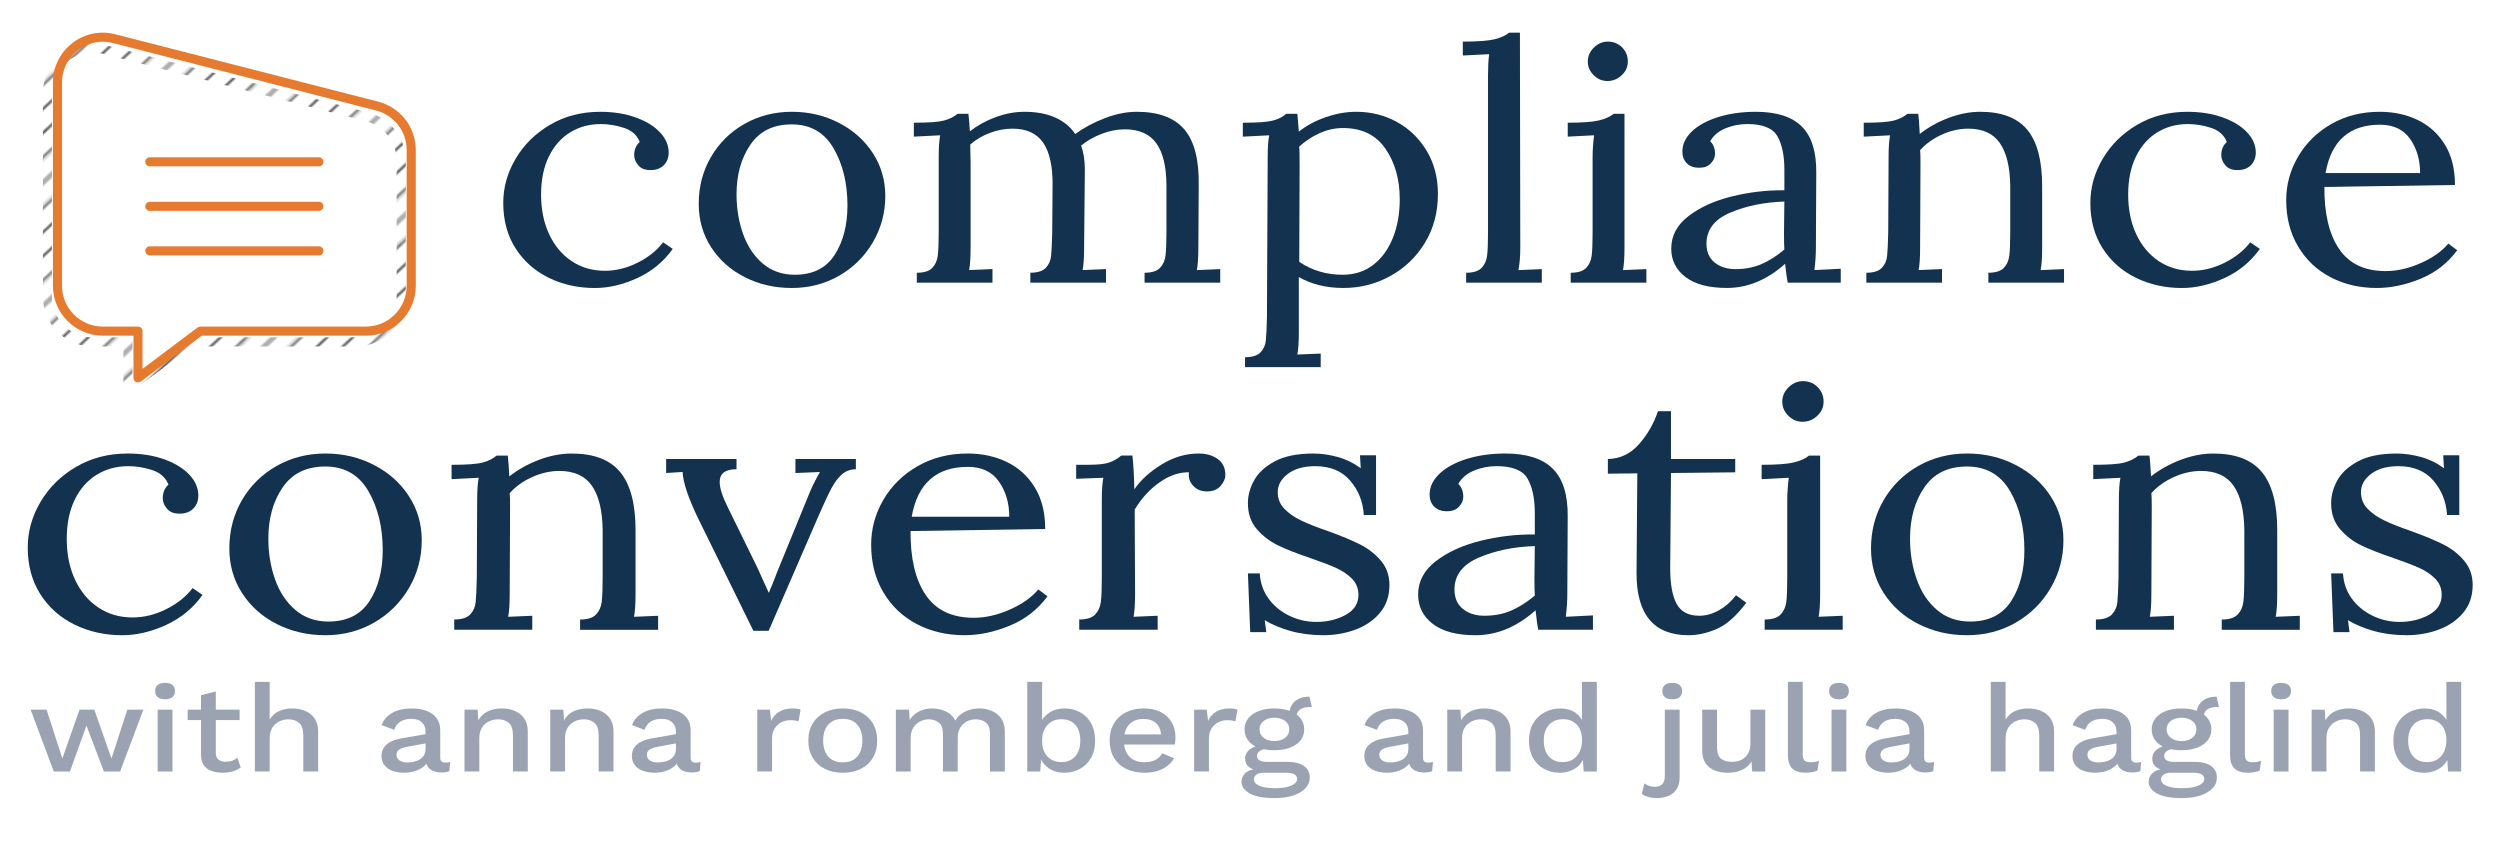
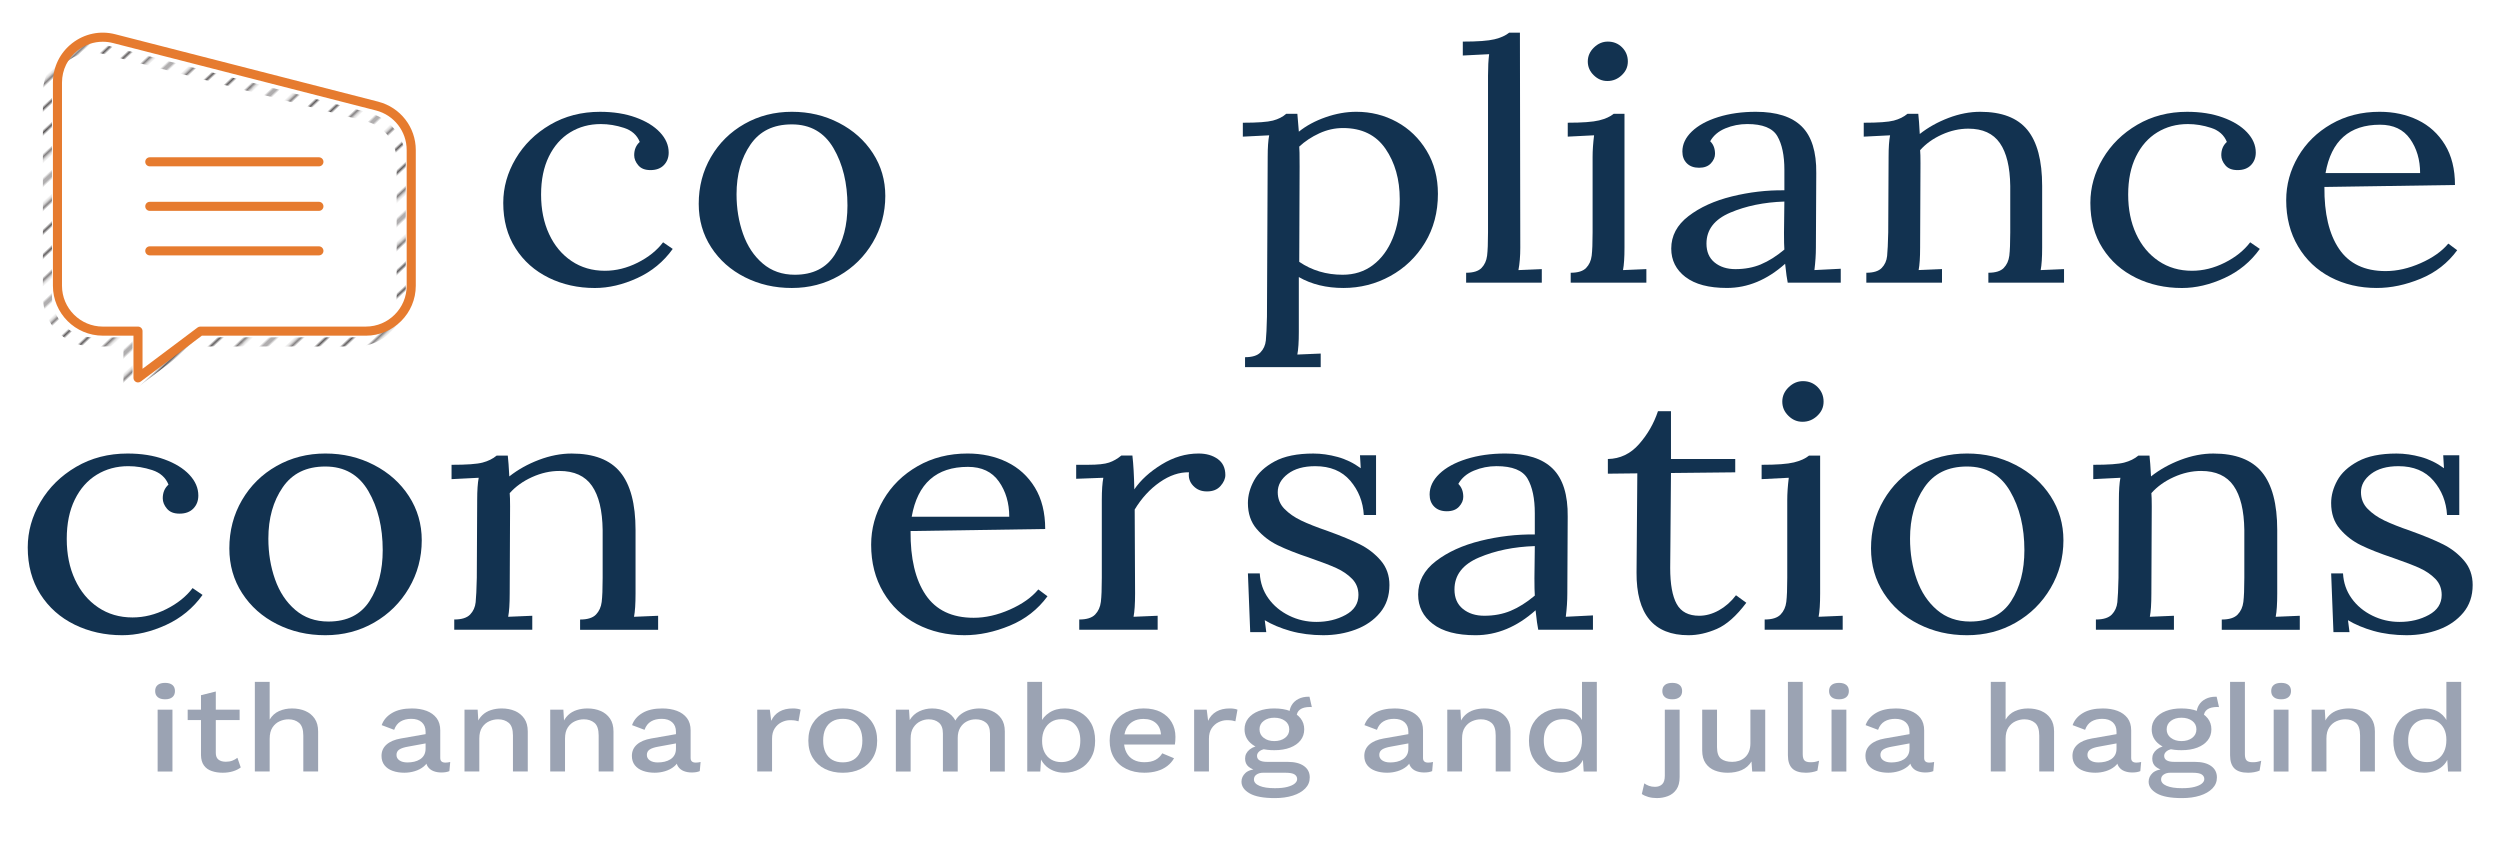
<svg xmlns="http://www.w3.org/2000/svg" id="Layer_1" viewBox="0 0 1766.26 600">
  <defs>
    <style>
      .cls-1 {
        fill: #e67b2f;
      }

      .cls-2 {
        stroke: #231f20;
        stroke-width: .72px;
      }

      .cls-2, .cls-3 {
        fill: none;
      }

      .cls-4 {
        fill: url(#_10_lpi_10_);
      }

      .cls-5 {
        fill: #123250;
      }

      .cls-6 {
        fill: #9ba3b3;
      }
    </style>
    <pattern id="_10_lpi_10_" data-name="10 lpi 10%" x="0" y="0" width="72" height="72" patternTransform="translate(11894.03 -6621.23) rotate(-43) scale(1.77)" patternUnits="userSpaceOnUse" viewBox="0 0 72 72">
      <g>
-         <rect class="cls-3" width="72" height="72" />
        <g>
          <line class="cls-2" x1="71.75" y1="68.4" x2="144.25" y2="68.4" />
          <line class="cls-2" x1="71.75" y1="54" x2="144.25" y2="54" />
          <line class="cls-2" x1="71.75" y1="39.6" x2="144.25" y2="39.6" />
          <line class="cls-2" x1="71.75" y1="25.2" x2="144.25" y2="25.2" />
          <line class="cls-2" x1="71.75" y1="10.8" x2="144.25" y2="10.8" />
          <line class="cls-2" x1="71.75" y1="61.2" x2="144.25" y2="61.2" />
          <line class="cls-2" x1="71.75" y1="46.8" x2="144.25" y2="46.8" />
          <line class="cls-2" x1="71.75" y1="32.4" x2="144.25" y2="32.4" />
          <line class="cls-2" x1="71.75" y1="18" x2="144.25" y2="18" />
          <line class="cls-2" x1="71.75" y1="3.6" x2="144.25" y2="3.6" />
        </g>
        <g>
          <line class="cls-2" x1="-.25" y1="68.4" x2="72.25" y2="68.4" />
          <line class="cls-2" x1="-.25" y1="54" x2="72.25" y2="54" />
          <line class="cls-2" x1="-.25" y1="39.6" x2="72.25" y2="39.6" />
          <line class="cls-2" x1="-.25" y1="25.2" x2="72.25" y2="25.2" />
          <line class="cls-2" x1="-.25" y1="10.8" x2="72.25" y2="10.8" />
          <line class="cls-2" x1="-.25" y1="61.2" x2="72.25" y2="61.2" />
          <line class="cls-2" x1="-.25" y1="46.8" x2="72.25" y2="46.8" />
          <line class="cls-2" x1="-.25" y1="32.4" x2="72.25" y2="32.4" />
          <line class="cls-2" x1="-.25" y1="18" x2="72.25" y2="18" />
          <line class="cls-2" x1="-.25" y1="3.6" x2="72.25" y2="3.6" />
        </g>
        <g>
          <line class="cls-2" x1="-72.25" y1="68.4" x2=".25" y2="68.4" />
          <line class="cls-2" x1="-72.25" y1="54" x2=".25" y2="54" />
          <line class="cls-2" x1="-72.25" y1="39.6" x2=".25" y2="39.6" />
          <line class="cls-2" x1="-72.25" y1="25.2" x2=".25" y2="25.2" />
          <line class="cls-2" x1="-72.25" y1="10.8" x2=".25" y2="10.8" />
          <line class="cls-2" x1="-72.25" y1="61.2" x2=".25" y2="61.2" />
-           <line class="cls-2" x1="-72.25" y1="46.8" x2=".25" y2="46.8" />
          <line class="cls-2" x1="-72.25" y1="32.4" x2=".25" y2="32.4" />
          <line class="cls-2" x1="-72.25" y1="18" x2=".25" y2="18" />
          <line class="cls-2" x1="-72.25" y1="3.6" x2=".25" y2="3.6" />
        </g>
      </g>
    </pattern>
  </defs>
  <path class="cls-4" d="M260.16,79.46L74.31,31.81c-10.63-2.73-21.69-.43-30.37,6.3-8.67,6.73-13.64,16.89-13.64,27.85v143.56c0,19.44,15.81,35.25,35.25,35.25h21.65v29.84c0,1.21.69,2.33,1.78,2.87.45.23.95.34,1.43.34.68,0,1.35-.21,1.93-.64l43.17-32.39h115.9c19.44-.01,35.25-15.82,35.25-35.26v-95.91c0-16.1-10.89-30.14-26.49-34.14h0ZM280.24,209.51c0,15.9-12.94,28.84-28.84,28.84h-116.96c-.69,0-1.36.23-1.93.64l-38.9,29.19v-26.62c0-1.78-1.44-3.2-3.2-3.2h-24.86c-15.9,0-28.84-12.94-28.84-28.84V65.95c0-8.97,4.07-17.27,11.16-22.78,5.13-3.98,11.3-6.07,17.61-6.07,2.4,0,4.83.3,7.23.91l185.85,47.65c12.75,3.28,21.67,14.77,21.67,27.94v95.91Z" />
  <g>
    <path class="cls-1" d="M267.25,71.84L81.4,24.19c-10.63-2.73-21.69-.43-30.37,6.3-8.67,6.73-13.64,16.89-13.64,27.85v143.56c0,19.44,15.81,35.25,35.25,35.25h21.65v29.84c0,1.21.69,2.33,1.78,2.87.45.23.95.34,1.43.34.68,0,1.35-.21,1.93-.64l43.17-32.39h115.9c19.44-.01,35.25-15.82,35.25-35.26v-95.91c0-16.1-10.89-30.14-26.49-34.14h0ZM287.33,201.89c0,15.9-12.94,28.84-28.84,28.84h-116.96c-.69,0-1.36.23-1.93.64l-38.9,29.19v-26.62c0-1.78-1.44-3.2-3.2-3.2h-24.86c-15.9,0-28.84-12.94-28.84-28.84V58.34c0-8.97,4.07-17.27,11.16-22.78,5.13-3.98,11.3-6.07,17.61-6.07,2.4,0,4.83.3,7.23.91l185.85,47.65c12.75,3.28,21.67,14.77,21.67,27.94v95.91Z" />
    <path class="cls-1" d="M225.31,111.12h-119.49c-1.76,0-3.2,1.43-3.2,3.2s1.44,3.2,3.2,3.2h119.5c1.76,0,3.2-1.43,3.2-3.2-.01-1.78-1.44-3.2-3.22-3.2h0Z" />
    <path class="cls-1" d="M225.31,142.58h-119.49c-1.76,0-3.2,1.43-3.2,3.2s1.44,3.2,3.2,3.2h119.5c1.76,0,3.2-1.43,3.2-3.2-.01-1.78-1.44-3.2-3.22-3.2h0Z" />
    <path class="cls-1" d="M225.31,174.03h-119.49c-1.76,0-3.2,1.43-3.2,3.2s1.44,3.2,3.2,3.2h119.5c1.76,0,3.2-1.43,3.2-3.2-.01-1.76-1.44-3.2-3.22-3.2h0Z" />
  </g>
  <g>
    <path class="cls-5" d="M387.65,196.21c-9.87-4.83-17.69-11.77-23.45-20.82-5.77-9.05-8.65-19.73-8.65-32.05,0-10.92,2.92-21.33,8.78-31.24,5.85-9.9,13.97-17.9,24.37-23.98,10.39-6.08,22.14-9.13,35.25-9.13,9.43,0,17.82,1.33,25.16,3.98,7.34,2.65,13.06,6.16,17.16,10.53,4.1,4.37,6.16,9.12,6.16,14.27,0,3.59-1.14,6.55-3.41,8.89-2.27,2.34-5.42,3.51-9.43,3.51s-6.73-1.13-8.65-3.39c-1.92-2.26-2.88-4.64-2.88-7.14,0-3.9,1.31-7.02,3.93-9.36-1.92-4.83-5.63-8.15-11.14-9.94-5.5-1.79-10.97-2.69-16.38-2.69-8.04,0-15.24,1.95-21.62,5.85-6.38,3.9-11.4,9.59-15.07,17.08s-5.5,16.46-5.5,26.91,1.88,19.73,5.63,27.84c3.75,8.11,9.04,14.47,15.85,19.07,6.81,4.6,14.67,6.9,23.58,6.9,7.86,0,15.59-1.91,23.19-5.73,7.6-3.82,13.58-8.62,17.95-14.39l6.81,4.68c-6.47,9.05-14.81,15.91-25.03,20.59-10.22,4.68-20.22,7.02-30,7.02-11.88,0-22.76-2.42-32.63-7.25Z" />
    <path class="cls-5" d="M526.28,195.86c-10.05-5.07-18-12.13-23.85-21.18-5.86-9.04-8.78-19.26-8.78-30.65,0-12.17,2.88-23.2,8.65-33.11,5.77-9.9,13.67-17.7,23.72-23.4,10.04-5.69,21.18-8.54,33.41-8.54s23.15,2.61,33.28,7.84c10.13,5.23,18.12,12.36,23.98,21.41,5.85,9.05,8.78,19.11,8.78,30.18,0,11.86-2.93,22.78-8.78,32.76-5.86,9.98-13.8,17.86-23.85,23.63-10.05,5.77-21.19,8.66-33.41,8.66s-23.11-2.54-33.15-7.6ZM589.69,180.07c6.03-9.36,9.04-20.98,9.04-34.86,0-15.75-3.28-29.25-9.83-40.48-6.55-11.23-16.38-16.85-29.48-16.85s-22.67,4.76-29.22,14.27c-6.55,9.52-9.83,21.21-9.83,35.1,0,9.98,1.53,19.3,4.59,27.96,3.05,8.66,7.68,15.64,13.89,20.94,6.2,5.31,13.76,7.96,22.67,7.96,12.75,0,22.14-4.68,28.17-14.04Z" />
-     <path class="cls-5" d="M647.74,192.7c5.06,0,8.69-1.13,10.87-3.39,2.18-2.26,3.49-5.15,3.93-8.66.43-3.51.66-9.01.66-16.5v-53.35c0-6.55.35-11.62,1.05-15.21l-18.61.94v-9.83c10.31,0,17.38-.51,21.23-1.52,3.84-1.01,7.08-2.61,9.7-4.8h7.6c.35,2.34.7,6.48,1.05,12.4,5.41-4.21,11.53-7.56,18.34-10.06,6.81-2.49,13.54-3.74,20.18-3.74,8.56,0,15.85,1.37,21.88,4.1,6.03,2.73,10.7,6.59,14.02,11.58,6.29-4.52,13.32-8.27,21.09-11.23,7.77-2.96,15.24-4.45,22.41-4.45,15.37,0,26.6,4.18,33.67,12.52,7.08,8.35,10.44,21.64,10.09,39.89l-.26,43.52c0,7.02-.35,12.32-1.05,15.91l16.51-.7v9.59h-53.46v-7.02c5.06,0,8.69-1.13,10.87-3.39,2.18-2.26,3.49-5.15,3.93-8.66.43-3.51.66-9.01.66-16.5v-32.76c0-13.41-2.36-23.43-7.08-30.07-4.72-6.63-12.14-9.94-22.27-9.94-5.42,0-10.88,1.05-16.38,3.16-5.5,2.1-10.35,4.88-14.54,8.31,1.74,4.84,2.62,10.53,2.62,17.08l-.52,54.98c0,7.02-.35,12.32-1.05,15.91l16.51-.7v9.59h-53.46v-7.02c5.06,0,8.69-1.13,10.87-3.39,2.18-2.26,3.45-5.07,3.8-8.42.35-3.35.61-8.93.79-16.73l.26-32.76c.17-13.57-2.01-23.71-6.55-30.42-4.54-6.7-11.79-10.06-21.75-10.06-5.42,0-10.79,1.02-16.12,3.04-5.33,2.03-9.92,4.76-13.76,8.19l.26,12.63v60.13c0,7.02-.35,12.32-1.05,15.91l16.51-.7v9.59h-53.46v-7.02Z" />
    <path class="cls-5" d="M879.65,252.36c5.06,0,8.69-1.13,10.87-3.39,2.18-2.26,3.45-5.07,3.8-8.42.35-3.36.61-8.93.79-16.73l.52-113.01c0-6.55.35-11.62,1.05-15.21l-18.61.94v-9.83c10.31,0,17.38-.51,21.23-1.52,3.84-1.01,6.99-2.61,9.43-4.8h7.86c.7,7.65,1.05,11.86,1.05,12.63,5.24-4.21,11.53-7.6,18.87-10.18,7.34-2.57,14.58-3.86,21.75-3.86,10.31,0,19.83,2.38,28.56,7.14,8.73,4.76,15.76,11.55,21.09,20.36,5.33,8.81,7.99,18.99,7.99,30.53,0,12.95-3.06,24.45-9.17,34.51-6.12,10.06-14.28,17.9-24.5,23.52s-21.27,8.42-33.15,8.42-22.54-2.57-31.45-7.72v38.84c0,7.02-.35,12.32-1.05,15.91l16.51-.7v9.59h-53.46v-7.02ZM969.93,187.32c6.03-4.52,10.7-10.84,14.02-18.95,3.32-8.11,4.98-17.31,4.98-27.61,0-14.04-3.37-25.93-10.09-35.68-6.73-9.75-16.73-14.62-30-14.62-5.77,0-11.36,1.25-16.77,3.74-5.42,2.5-10.13,5.62-14.15,9.36.17,1.09.26,5.85.26,14.27l-.26,67.15c8.91,6.08,19.13,9.13,30.66,9.13,8.21,0,15.33-2.26,21.36-6.79Z" />
    <path class="cls-5" d="M1035.83,192.7c5.06,0,8.69-1.13,10.88-3.39,2.18-2.26,3.49-5.15,3.93-8.66.43-3.51.65-9.01.65-16.5V53.49c0-5.93.26-11,.79-15.21l-18.6.94v-9.83c10.48,0,17.95-.55,22.4-1.64,4.46-1.09,7.9-2.65,10.35-4.68h7.6l.26,151.85c0,6.08-.44,11.39-1.31,15.91l16.51-.7v9.59h-53.46v-7.02Z" />
    <path class="cls-5" d="M1109.72,192.7c5.06,0,8.69-1.13,10.88-3.39,2.18-2.26,3.49-5.15,3.93-8.66.43-3.51.65-9.01.65-16.5v-53.35c0-4.52.35-9.59,1.05-15.21l-18.61.94v-9.83c10.31,0,17.69-.55,22.14-1.64,4.46-1.09,7.9-2.65,10.35-4.68h7.6v94.53c0,7.02-.35,12.32-1.05,15.91l16.51-.7v9.59h-53.46v-7.02ZM1125.97,53.14c-2.8-2.73-4.19-5.97-4.19-9.71s1.44-7.02,4.32-9.83c2.88-2.81,6.16-4.21,9.83-4.21,4.02,0,7.38,1.37,10.09,4.09,2.71,2.73,4.06,6.05,4.06,9.94s-1.44,6.98-4.32,9.71c-2.88,2.73-6.25,4.1-10.09,4.1s-6.9-1.36-9.7-4.1Z" />
    <path class="cls-5" d="M1190.83,195.74c-6.73-5.15-10.09-11.85-10.09-20.12,0-9.04,4.06-16.69,12.19-22.93,8.12-6.24,18.34-10.88,30.66-13.92s24.67-4.48,37.08-4.33v-14.51c0-10.14-1.66-18.05-4.98-23.75-3.32-5.69-10.4-8.54-21.23-8.54-5.42,0-10.57,1.02-15.46,3.04-4.89,2.03-8.48,5.07-10.74,9.12,2.27,2.19,3.41,5.15,3.41,8.89,0,2.34-.96,4.56-2.88,6.67-1.92,2.1-4.72,3.16-8.39,3.16s-6.55-1.05-8.65-3.16c-2.1-2.11-3.15-4.87-3.15-8.31,0-5.15,2.23-9.86,6.68-14.15,4.46-4.29,10.65-7.68,18.61-10.18,7.95-2.49,16.81-3.74,26.6-3.74,14.67,0,25.5,3.47,32.49,10.41,6.98,6.94,10.39,17.9,10.22,32.87l-.26,52.64c0,4.99-.35,10.3-1.05,15.91l18.61-.94v9.83h-37.47c-.52-2.34-1.14-6.79-1.83-13.34-12.75,11.39-26.47,17.08-41.14,17.08-12.75,0-22.49-2.57-29.22-7.72ZM1244.15,186.73c5.41-2.26,10.92-5.73,16.51-10.41-.18-2.34-.26-6.32-.26-11.93l.26-21.99c-14.33.47-27.08,3.08-38.26,7.84-11.18,4.76-16.77,12.05-16.77,21.88,0,5.77,1.92,10.22,5.77,13.34,3.84,3.12,8.73,4.68,14.67,4.68,6.64,0,12.67-1.13,18.08-3.39Z" />
    <path class="cls-5" d="M1318.57,192.7c5.06,0,8.69-1.13,10.88-3.39,2.18-2.26,3.45-5.07,3.8-8.42.35-3.35.61-8.93.79-16.73l.26-53.35c0-6.55.35-11.62,1.05-15.21l-18.61.94v-9.83c10.31,0,17.38-.51,21.23-1.52,3.84-1.01,7.07-2.61,9.7-4.8h7.6c.35,2.97.7,7.72,1.05,14.27,5.94-4.68,12.71-8.46,20.31-11.35,7.6-2.88,15.07-4.33,22.4-4.33,15.2,0,26.29,4.25,33.28,12.75,6.98,8.5,10.48,21.72,10.48,39.66v43.52c0,7.02-.35,12.32-1.05,15.91l16.51-.7v9.59h-53.46v-7.02c5.06,0,8.69-1.13,10.87-3.39,2.18-2.26,3.49-5.15,3.93-8.66.43-3.51.66-9.01.66-16.5v-32.76c-.18-13.41-2.62-23.51-7.34-30.3s-12.14-10.18-22.27-10.18c-6.29,0-12.54,1.4-18.74,4.21-6.2,2.81-11.31,6.47-15.33,11,.17,1.72.26,4.76.26,9.12l-.26,59.66c0,7.02-.35,12.32-1.05,15.91l16.51-.7v9.59h-53.46v-7.02Z" />
    <path class="cls-5" d="M1508.95,196.21c-9.87-4.83-17.69-11.77-23.45-20.82-5.77-9.05-8.65-19.73-8.65-32.05,0-10.92,2.92-21.33,8.78-31.24,5.85-9.9,13.98-17.9,24.37-23.98,10.39-6.08,22.14-9.13,35.24-9.13,9.43,0,17.82,1.33,25.16,3.98,7.34,2.65,13.06,6.16,17.16,10.53,4.1,4.37,6.16,9.12,6.16,14.27,0,3.59-1.14,6.55-3.41,8.89-2.27,2.34-5.42,3.51-9.43,3.51s-6.73-1.13-8.65-3.39c-1.92-2.26-2.88-4.64-2.88-7.14,0-3.9,1.31-7.02,3.93-9.36-1.92-4.83-5.63-8.15-11.14-9.94-5.5-1.79-10.97-2.69-16.38-2.69-8.04,0-15.24,1.95-21.62,5.85-6.38,3.9-11.4,9.59-15.07,17.08-3.67,7.49-5.5,16.46-5.5,26.91s1.87,19.73,5.63,27.84c3.75,8.11,9.04,14.47,15.85,19.07,6.81,4.6,14.68,6.9,23.58,6.9,7.86,0,15.59-1.91,23.19-5.73,7.6-3.82,13.58-8.62,17.95-14.39l6.81,4.68c-6.47,9.05-14.81,15.91-25.02,20.59-10.22,4.68-20.22,7.02-30,7.02-11.88,0-22.76-2.42-32.63-7.25Z" />
    <path class="cls-5" d="M1646.53,195.86c-9.7-5.07-17.34-12.32-22.93-21.76-5.59-9.44-8.39-20.31-8.39-32.64,0-10.92,2.79-21.18,8.39-30.77,5.59-9.59,13.4-17.28,23.45-23.05,10.04-5.77,21.44-8.66,34.2-8.66,9.96,0,18.95,1.95,26.99,5.85,8.03,3.9,14.41,9.71,19.13,17.43,4.72,7.72,7.08,17.2,7.08,28.43l-92.24,1.4c-.17,18.72,3.28,33.31,10.35,43.75,7.08,10.45,18.04,15.68,32.89,15.68,8.03,0,16.29-1.87,24.77-5.62,8.47-3.74,14.98-8.34,19.52-13.8l6.29,4.68c-6.64,9.05-15.24,15.76-25.81,20.12-10.57,4.37-20.92,6.55-31.05,6.55-12.05,0-22.93-2.54-32.63-7.6ZM1709.82,122.27c0-9.36-2.36-17.39-7.07-24.1-4.72-6.7-11.79-10.06-21.23-10.06-21.67,0-34.51,11.39-38.52,34.16h66.82Z" />
  </g>
  <g>
    <path class="cls-5" d="M52.71,441.3c-10.18-4.98-18.24-12.14-24.19-21.47-5.95-9.33-8.92-20.35-8.92-33.06,0-11.26,3.01-22,9.05-32.21,6.03-10.21,14.41-18.46,25.13-24.73,10.72-6.27,22.84-9.41,36.35-9.41,9.73,0,18.38,1.37,25.94,4.1,7.57,2.74,13.47,6.36,17.7,10.86,4.23,4.51,6.35,9.41,6.35,14.72,0,3.7-1.17,6.76-3.51,9.17-2.34,2.41-5.59,3.62-9.73,3.62s-6.94-1.17-8.92-3.5c-1.98-2.33-2.97-4.78-2.97-7.36,0-4.02,1.35-7.24,4.05-9.65-1.99-4.98-5.81-8.4-11.49-10.26-5.68-1.85-11.31-2.77-16.89-2.77-8.29,0-15.72,2.01-22.29,6.03-6.58,4.02-11.76,9.89-15.54,17.61-3.78,7.72-5.67,16.97-5.67,27.75s1.93,20.35,5.81,28.71c3.87,8.37,9.32,14.92,16.35,19.66,7.03,4.75,15.13,7.12,24.32,7.12,8.11,0,16.08-1.97,23.92-5.91,7.84-3.94,14.01-8.89,18.51-14.84l7.03,4.83c-6.67,9.33-15.27,16.41-25.81,21.23-10.54,4.83-20.85,7.24-30.94,7.24-12.25,0-23.47-2.5-33.65-7.48Z" />
    <path class="cls-5" d="M195.67,440.94c-10.36-5.23-18.56-12.51-24.59-21.84-6.04-9.33-9.05-19.86-9.05-31.61,0-12.55,2.97-23.93,8.92-34.14,5.95-10.21,14.09-18.26,24.46-24.13,10.36-5.87,21.84-8.81,34.46-8.81s23.87,2.7,34.32,8.08c10.45,5.39,18.69,12.75,24.73,22.08,6.03,9.33,9.05,19.71,9.05,31.13,0,12.23-3.02,23.49-9.05,33.78-6.04,10.29-14.23,18.42-24.59,24.37-10.36,5.95-21.85,8.93-34.46,8.93s-23.83-2.62-34.19-7.84ZM261.07,424.65c6.22-9.65,9.32-21.63,9.32-35.95,0-16.25-3.38-30.16-10.13-41.74-6.76-11.58-16.89-17.37-30.4-17.37s-23.38,4.91-30.13,14.72c-6.76,9.81-10.13,21.88-10.13,36.19,0,10.3,1.58,19.91,4.73,28.83,3.15,8.93,7.92,16.13,14.32,21.59,6.39,5.47,14.19,8.2,23.38,8.2,13.15,0,22.83-4.83,29.05-14.48Z" />
    <path class="cls-5" d="M320.92,437.68c5.22,0,8.96-1.17,11.21-3.5,2.25-2.33,3.56-5.22,3.92-8.69.36-3.46.63-9.21.81-17.25l.27-55.01c0-6.76.36-11.98,1.08-15.68l-19.19.97v-10.13c10.63,0,17.92-.52,21.89-1.57,3.96-1.04,7.3-2.69,10-4.95h7.84c.36,3.06.72,7.96,1.08,14.72,6.12-4.83,13.11-8.73,20.94-11.7,7.84-2.97,15.54-4.46,23.11-4.46,15.67,0,27.11,4.39,34.32,13.15,7.2,8.77,10.81,22.4,10.81,40.9v44.88c0,7.24-.36,12.71-1.08,16.41l17.03-.72v9.89h-55.13v-7.24c5.22,0,8.96-1.17,11.21-3.5,2.25-2.33,3.6-5.31,4.05-8.93.45-3.62.68-9.29.68-17.01v-33.78c-.18-13.83-2.7-24.25-7.57-31.25-4.86-7-12.52-10.5-22.97-10.5-6.49,0-12.93,1.45-19.32,4.34-6.4,2.9-11.67,6.68-15.81,11.34.18,1.77.27,4.91.27,9.41l-.27,61.53c0,7.24-.36,12.71-1.08,16.41l17.03-.72v9.89h-55.13v-7.24Z" />
-     <path class="cls-5" d="M493.6,366.99c-7.21-14.8-10.99-25.98-11.35-33.54l-11.62.72v-9.89h49.72v7.24c-7.93,0-11.89,2.98-11.89,8.93,0,4.34,1.89,10.3,5.68,17.86l20.81,42.47c2.34,4.99,5.04,10.94,8.11,17.86h.27c.54-1.61,1.26-3.38,2.16-5.31l4.05-10.37,21.62-52.84c1.8-4.66,4.5-10.21,8.11-16.65l-17.3.72v-9.89h42.7v7.24c-3.78,0-7.03,1.17-9.73,3.5-2.7,2.33-5.18,5.59-7.43,9.77-2.25,4.19-5.27,10.62-9.05,19.3l-35.4,81.55h-10.81l-38.64-78.66Z" />
    <path class="cls-5" d="M647.77,440.94c-10-5.23-17.88-12.71-23.65-22.44-5.77-9.73-8.65-20.95-8.65-33.66,0-11.26,2.88-21.84,8.65-31.73,5.76-9.89,13.82-17.82,24.19-23.77,10.36-5.95,22.11-8.93,35.27-8.93,10.27,0,19.55,2.01,27.83,6.03,8.28,4.02,14.86,10.01,19.73,17.98,4.86,7.96,7.3,17.73,7.3,29.31l-95.12,1.45c-.18,19.3,3.38,34.35,10.67,45.12,7.3,10.78,18.6,16.17,33.91,16.17,8.28,0,16.8-1.93,25.54-5.79,8.74-3.86,15.44-8.6,20.13-14.24l6.49,4.83c-6.85,9.33-15.72,16.25-26.62,20.75-10.9,4.5-21.58,6.76-32.02,6.76-12.43,0-23.65-2.62-33.65-7.84ZM713.04,365.06c0-9.65-2.43-17.93-7.3-24.85-4.86-6.91-12.16-10.37-21.89-10.37-22.34,0-35.58,11.74-39.73,35.23h68.91Z" />
    <path class="cls-5" d="M762.49,437.68c5.22,0,8.96-1.17,11.22-3.5,2.25-2.33,3.6-5.31,4.05-8.93.45-3.62.67-9.29.67-17.01v-55.01c0-6.76.36-11.98,1.08-15.68l-19.19.72v-9.89h8.38c6.84,0,11.8-.52,14.86-1.57,3.06-1.04,5.95-2.69,8.65-4.95h7.84c.72,6.27,1.17,14.24,1.35,23.89,4.5-6.59,10.94-12.46,19.32-17.61,8.38-5.15,17.07-7.72,26.08-7.72,5.41,0,9.91,1.29,13.51,3.86,3.6,2.57,5.4,6.36,5.4,11.34,0,2.57-1.13,5.15-3.38,7.72-2.25,2.58-5.45,3.86-9.59,3.86s-7.21-1.33-9.73-3.98c-2.53-2.65-3.51-5.83-2.97-9.53-6.85-.16-13.74,2.17-20.67,7-6.94,4.83-12.84,11.26-17.7,19.3l.27,59.36c0,7.24-.36,12.71-1.08,16.41l17.03-.72v9.89h-55.4v-7.24Z" />
    <path class="cls-5" d="M911.66,445.77c-7.03-2.01-13.06-4.54-18.11-7.6l1.08,8.45h-11.35l-1.62-41.5h8.38c.36,6.6,2.39,12.47,6.08,17.62,3.69,5.15,8.56,9.21,14.59,12.18,6.04,2.98,12.47,4.46,19.32,4.46,7.74,0,14.63-1.65,20.67-4.95,6.03-3.3,9.05-8,9.05-14.11,0-4.5-1.49-8.28-4.46-11.34-2.97-3.05-6.67-5.59-11.08-7.6-4.42-2.01-10.59-4.38-18.51-7.12-9.55-3.22-17.21-6.23-22.97-9.05-5.77-2.81-10.72-6.64-14.86-11.46-4.15-4.83-6.22-10.94-6.22-18.34,0-5.31,1.44-10.62,4.32-15.92,2.88-5.31,7.75-9.81,14.59-13.51,6.85-3.7,15.94-5.55,27.3-5.55,5.58,0,11.3.81,17.16,2.41,5.85,1.61,11.3,4.26,16.35,7.96l-.54-9.17h11.35v42.23h-8.65c-.54-9.33-3.74-17.41-9.59-24.25-5.86-6.84-14.1-10.25-24.73-10.25-8.11,0-14.55,1.81-19.32,5.43-4.78,3.62-7.16,7.92-7.16,12.91,0,4.67,1.58,8.61,4.73,11.82,3.15,3.22,7.07,5.95,11.75,8.2,4.68,2.25,10.99,4.75,18.92,7.48,9.37,3.38,16.93,6.52,22.7,9.41,5.76,2.9,10.67,6.72,14.73,11.46,4.05,4.75,6.08,10.5,6.08,17.25,0,7.72-2.21,14.24-6.62,19.54-4.42,5.31-10.18,9.29-17.3,11.94-7.12,2.65-14.73,3.98-22.83,3.98s-16.22-1.01-23.24-3.02Z" />
    <path class="cls-5" d="M1012.33,440.82c-6.94-5.31-10.41-12.22-10.41-20.75,0-9.33,4.19-17.21,12.57-23.65,8.38-6.43,18.92-11.22,31.62-14.36s25.44-4.62,38.24-4.46v-14.96c0-10.46-1.72-18.62-5.14-24.49-3.42-5.87-10.72-8.81-21.89-8.81-5.59,0-10.9,1.05-15.94,3.14-5.05,2.09-8.74,5.23-11.08,9.41,2.34,2.25,3.51,5.31,3.51,9.17,0,2.41-.99,4.7-2.97,6.88-1.99,2.17-4.86,3.26-8.65,3.26s-6.75-1.09-8.92-3.26c-2.16-2.17-3.24-5.02-3.24-8.57,0-5.31,2.3-10.17,6.89-14.6,4.59-4.42,10.99-7.92,19.19-10.5,8.2-2.57,17.34-3.86,27.43-3.86,15.13,0,26.3,3.58,33.51,10.74,7.2,7.16,10.72,18.46,10.54,33.9l-.27,54.29c0,5.15-.36,10.62-1.08,16.41l19.19-.97v10.13h-38.65c-.54-2.41-1.17-7-1.89-13.75-13.15,11.74-27.29,17.62-42.43,17.62-13.15,0-23.2-2.65-30.13-7.96ZM1067.32,431.53c5.58-2.33,11.26-5.91,17.03-10.74-.18-2.41-.27-6.51-.27-12.3l.27-22.68c-14.78.48-27.93,3.18-39.46,8.08-11.53,4.91-17.3,12.43-17.3,22.56,0,5.95,1.98,10.54,5.95,13.75,3.96,3.22,9.01,4.83,15.13,4.83,6.85,0,13.06-1.16,18.65-3.5Z" />
    <path class="cls-5" d="M1156.23,404.39l.54-69.97-20.81.24v-10.37c8.65-.16,15.99-3.66,22.02-10.5,6.04-6.84,10.49-14.6,13.38-23.28h9.19v33.78h45.4v9.41l-45.4.48c-.18,24.61-.32,41.66-.41,51.15-.09,9.49-.14,14.8-.14,15.92,0,11.42,1.53,19.91,4.59,25.46,3.06,5.55,8.38,8.32,15.94,8.32,4.68,0,9.32-1.29,13.92-3.86,4.59-2.57,8.6-6.11,12.03-10.62l7.3,5.31c-7.03,9.33-13.96,15.48-20.81,18.46-6.85,2.97-13.51,4.46-20,4.46-24.68,0-36.93-14.8-36.75-44.4Z" />
    <path class="cls-5" d="M1246.76,437.68c5.22,0,8.96-1.17,11.22-3.5,2.25-2.33,3.6-5.31,4.05-8.93.45-3.62.67-9.29.67-17.01v-55.01c0-4.66.36-9.89,1.08-15.68l-19.19.97v-10.13c10.63,0,18.24-.56,22.83-1.69,4.59-1.12,8.15-2.73,10.67-4.83h7.84v97.48c0,7.24-.36,12.71-1.08,16.41l17.02-.72v9.89h-55.13v-7.24ZM1263.51,293.76c-2.88-2.81-4.32-6.15-4.32-10.01s1.49-7.24,4.46-10.13,6.35-4.34,10.13-4.34c4.14,0,7.61,1.41,10.4,4.22,2.79,2.82,4.19,6.24,4.19,10.26s-1.49,7.2-4.46,10.01c-2.97,2.82-6.44,4.22-10.4,4.22s-7.12-1.41-10-4.22Z" />
    <path class="cls-5" d="M1355.52,440.94c-10.36-5.23-18.56-12.51-24.59-21.84-6.04-9.33-9.05-19.86-9.05-31.61,0-12.55,2.97-23.93,8.92-34.14,5.94-10.21,14.09-18.26,24.46-24.13,10.36-5.87,21.84-8.81,34.46-8.81s23.87,2.7,34.32,8.08c10.45,5.39,18.69,12.75,24.73,22.08,6.03,9.33,9.05,19.71,9.05,31.13,0,12.23-3.02,23.49-9.05,33.78-6.04,10.29-14.23,18.42-24.59,24.37-10.36,5.95-21.85,8.93-34.46,8.93s-23.83-2.62-34.18-7.84ZM1420.92,424.65c6.22-9.65,9.32-21.63,9.32-35.95,0-16.25-3.38-30.16-10.13-41.74-6.76-11.58-16.89-17.37-30.4-17.37s-23.38,4.91-30.13,14.72c-6.76,9.81-10.13,21.88-10.13,36.19,0,10.3,1.57,19.91,4.73,28.83,3.15,8.93,7.93,16.13,14.32,21.59,6.39,5.47,14.19,8.2,23.38,8.2,13.15,0,22.84-4.83,29.05-14.48Z" />
    <path class="cls-5" d="M1480.78,437.68c5.22,0,8.96-1.17,11.22-3.5,2.25-2.33,3.55-5.22,3.92-8.69.36-3.46.63-9.21.81-17.25l.27-55.01c0-6.76.36-11.98,1.08-15.68l-19.19.97v-10.13c10.63,0,17.93-.52,21.89-1.57,3.96-1.04,7.3-2.69,10-4.95h7.84c.36,3.06.72,7.96,1.08,14.72,6.12-4.83,13.11-8.73,20.94-11.7,7.84-2.97,15.54-4.46,23.1-4.46,15.67,0,27.11,4.39,34.32,13.15,7.2,8.77,10.81,22.4,10.81,40.9v44.88c0,7.24-.36,12.71-1.08,16.41l17.02-.72v9.89h-55.13v-7.24c5.22,0,8.96-1.17,11.21-3.5,2.25-2.33,3.6-5.31,4.05-8.93.45-3.62.68-9.29.68-17.01v-33.78c-.18-13.83-2.7-24.25-7.57-31.25-4.86-7-12.52-10.5-22.97-10.5-6.49,0-12.93,1.45-19.32,4.34-6.4,2.9-11.67,6.68-15.81,11.34.18,1.77.27,4.91.27,9.41l-.27,61.53c0,7.24-.36,12.71-1.08,16.41l17.02-.72v9.89h-55.13v-7.24Z" />
    <path class="cls-5" d="M1676.97,445.77c-7.03-2.01-13.06-4.54-18.11-7.6l1.08,8.45h-11.35l-1.62-41.5h8.38c.36,6.6,2.39,12.47,6.08,17.62,3.69,5.15,8.56,9.21,14.59,12.18,6.04,2.98,12.47,4.46,19.32,4.46,7.74,0,14.63-1.65,20.67-4.95,6.03-3.3,9.05-8,9.05-14.11,0-4.5-1.49-8.28-4.46-11.34-2.97-3.05-6.67-5.59-11.08-7.6-4.42-2.01-10.59-4.38-18.51-7.12-9.55-3.22-17.21-6.23-22.97-9.05-5.77-2.81-10.72-6.64-14.86-11.46-4.15-4.83-6.22-10.94-6.22-18.34,0-5.31,1.44-10.62,4.32-15.92,2.88-5.31,7.75-9.81,14.59-13.51,6.85-3.7,15.94-5.55,27.3-5.55,5.58,0,11.3.81,17.16,2.41,5.85,1.61,11.3,4.26,16.35,7.96l-.54-9.17h11.35v42.23h-8.65c-.54-9.33-3.74-17.41-9.59-24.25-5.86-6.84-14.1-10.25-24.73-10.25-8.11,0-14.55,1.81-19.32,5.43-4.78,3.62-7.16,7.92-7.16,12.91,0,4.67,1.58,8.61,4.73,11.82,3.15,3.22,7.07,5.95,11.75,8.2,4.68,2.25,10.99,4.75,18.92,7.48,9.37,3.38,16.93,6.52,22.7,9.41,5.76,2.9,10.67,6.72,14.73,11.46,4.05,4.75,6.08,10.5,6.08,17.25,0,7.72-2.21,14.24-6.62,19.54-4.42,5.31-10.18,9.29-17.3,11.94-7.12,2.65-14.73,3.98-22.83,3.98s-16.22-1.01-23.24-3.02Z" />
  </g>
  <g>
-     <path class="cls-6" d="M89.95,501.39h11.35l-16.44,43.68h-11.45l-12.33-32.41-11.64,32.41h-11.45l-16.34-43.68h11.25l11.15,34.5,12.13-34.5h10.47l12.13,34.5,11.15-34.5Z" />
    <path class="cls-6" d="M116.66,494.06c-2.28,0-4.03-.51-5.23-1.53-1.21-1.02-1.81-2.46-1.81-4.32s.6-3.29,1.81-4.28c1.21-.99,2.95-1.48,5.23-1.48s3.93.5,5.14,1.48c1.21.99,1.81,2.42,1.81,4.28s-.6,3.31-1.81,4.32c-1.21,1.02-2.92,1.53-5.14,1.53ZM121.84,501.39v43.68h-10.47v-43.68h10.47Z" />
    <path class="cls-6" d="M169.29,501.39v7.34h-36.69v-7.34h36.69ZM152.46,488.55v43.42c0,2.15.64,3.73,1.91,4.72,1.27.99,2.98,1.48,5.14,1.48,1.76,0,3.29-.25,4.6-.74,1.3-.49,2.51-1.18,3.62-2.05l2.35,6.81c-1.5,1.17-3.34,2.08-5.53,2.75-2.19.67-4.61,1-7.29,1-2.81,0-5.38-.41-7.73-1.22-2.35-.81-4.17-2.14-5.48-3.97-1.31-1.83-1.99-4.24-2.05-7.21v-42.37l10.47-2.62Z" />
    <path class="cls-6" d="M180.05,545.07v-63.33h10.47v26.64c1.63-2.74,3.83-4.73,6.6-5.98,2.77-1.25,5.85-1.88,9.25-1.88s6.57.6,9.34,1.79c2.77,1.19,4.97,2.99,6.6,5.37,1.63,2.39,2.45,5.42,2.45,9.08v28.3h-10.47v-25.33c0-4.31-1-7.31-2.98-9-1.99-1.69-4.49-2.53-7.48-2.53-2.09,0-4.16.45-6.21,1.35-2.05.9-3.75,2.36-5.09,4.37-1.34,2.01-2.01,4.7-2.01,8.08v23.06h-10.47Z" />
    <path class="cls-6" d="M300.68,517.03c0-2.91-.9-5.17-2.69-6.77-1.79-1.6-4.26-2.4-7.39-2.4-2.94,0-5.45.61-7.53,1.83-2.09,1.22-3.62,3.2-4.6,5.94l-8.81-3.32c1.24-3.55,3.67-6.41,7.29-8.56,3.62-2.15,8.3-3.23,14.04-3.23,3.91,0,7.37.57,10.37,1.7,3,1.14,5.36,2.84,7.09,5.11,1.73,2.27,2.59,5.18,2.59,8.74v19.48c0,2.16,1.21,3.23,3.62,3.23,1.17,0,2.31-.15,3.42-.44l-.59,6.46c-1.5.64-3.39.96-5.67.96-2.09,0-3.96-.34-5.63-1-1.66-.67-2.97-1.69-3.91-3.06-.95-1.37-1.42-3.07-1.42-5.11v-.61l2.15-.09c-.59,2.27-1.79,4.15-3.62,5.63-1.83,1.49-3.95,2.59-6.36,3.32-2.41.73-4.86,1.09-7.34,1.09-3.07,0-5.82-.44-8.27-1.31-2.45-.87-4.37-2.2-5.77-3.97-1.4-1.78-2.1-3.97-2.1-6.6,0-3.26,1.19-5.94,3.57-8.04,2.38-2.1,5.76-3.52,10.13-4.28l18.98-3.32-.1,6.55-13.79,2.53c-2.74.47-4.79,1.13-6.16,2.01-1.37.87-2.05,2.16-2.05,3.84s.7,2.93,2.1,3.89c1.4.96,3.28,1.44,5.63,1.44,1.63,0,3.21-.17,4.75-.52,1.53-.35,2.92-.92,4.16-1.7,1.24-.79,2.2-1.8,2.89-3.06.68-1.25,1.03-2.75,1.03-4.5v-11.88Z" />
    <path class="cls-6" d="M328.17,545.07v-43.68h9.29l.69,11.36-1.37-1.22c.91-2.5,2.23-4.59,3.96-6.25,1.73-1.66,3.78-2.87,6.16-3.62,2.38-.76,4.91-1.14,7.58-1.14,3.46,0,6.57.6,9.34,1.79,2.77,1.19,4.97,2.99,6.6,5.37,1.63,2.39,2.45,5.42,2.45,9.08v28.3h-10.47v-25.42c0-4.31-1-7.29-2.98-8.95-1.99-1.66-4.49-2.49-7.48-2.49-2.15,0-4.24.45-6.26,1.35-2.02.9-3.7,2.34-5.04,4.32-1.34,1.98-2.01,4.63-2.01,7.95v23.24h-10.47Z" />
    <path class="cls-6" d="M388.73,545.07v-43.68h9.29l.69,11.36-1.37-1.22c.91-2.5,2.23-4.59,3.96-6.25,1.73-1.66,3.78-2.87,6.16-3.62,2.38-.76,4.91-1.14,7.58-1.14,3.46,0,6.57.6,9.34,1.79,2.77,1.19,4.97,2.99,6.6,5.37,1.63,2.39,2.45,5.42,2.45,9.08v28.3h-10.47v-25.42c0-4.31-1-7.29-2.98-8.95-1.99-1.66-4.49-2.49-7.48-2.49-2.15,0-4.24.45-6.26,1.35-2.02.9-3.7,2.34-5.04,4.32-1.34,1.98-2.01,4.63-2.01,7.95v23.24h-10.47Z" />
    <path class="cls-6" d="M477.57,517.03c0-2.91-.9-5.17-2.69-6.77-1.79-1.6-4.26-2.4-7.39-2.4-2.94,0-5.45.61-7.53,1.83-2.09,1.22-3.62,3.2-4.6,5.94l-8.81-3.32c1.24-3.55,3.67-6.41,7.29-8.56,3.62-2.15,8.3-3.23,14.04-3.23,3.91,0,7.37.57,10.37,1.7,3,1.14,5.36,2.84,7.09,5.11,1.73,2.27,2.59,5.18,2.59,8.74v19.48c0,2.16,1.21,3.23,3.62,3.23,1.17,0,2.31-.15,3.42-.44l-.59,6.46c-1.5.64-3.39.96-5.67.96-2.09,0-3.96-.34-5.63-1-1.66-.67-2.97-1.69-3.91-3.06-.95-1.37-1.42-3.07-1.42-5.11v-.61l2.15-.09c-.59,2.27-1.79,4.15-3.62,5.63-1.83,1.49-3.95,2.59-6.36,3.32-2.41.73-4.86,1.09-7.34,1.09-3.07,0-5.82-.44-8.27-1.31-2.45-.87-4.37-2.2-5.77-3.97-1.4-1.78-2.1-3.97-2.1-6.6,0-3.26,1.19-5.94,3.57-8.04,2.38-2.1,5.76-3.52,10.13-4.28l18.98-3.32-.1,6.55-13.79,2.53c-2.74.47-4.79,1.13-6.16,2.01-1.37.87-2.05,2.16-2.05,3.84s.7,2.93,2.1,3.89c1.4.96,3.28,1.44,5.63,1.44,1.63,0,3.21-.17,4.75-.52,1.53-.35,2.92-.92,4.16-1.7,1.24-.79,2.2-1.8,2.89-3.06.68-1.25,1.03-2.75,1.03-4.5v-11.88Z" />
    <path class="cls-6" d="M534.99,545.07v-43.68h8.9l.98,7.86c1.3-2.85,3.24-5.02,5.82-6.51,2.58-1.49,5.76-2.23,9.54-2.23.98,0,1.96.07,2.94.22.98.15,1.79.36,2.45.66l-1.47,8.21c-.72-.23-1.52-.42-2.4-.57-.88-.14-2.07-.22-3.57-.22-2.02,0-4.01.48-5.97,1.44s-3.57,2.4-4.84,4.32-1.91,4.37-1.91,7.34v23.15h-10.47Z" />
    <path class="cls-6" d="M595.46,500.52c4.76,0,8.97.9,12.62,2.71,3.65,1.81,6.51,4.41,8.56,7.82,2.05,3.41,3.08,7.47,3.08,12.19s-1.03,8.78-3.08,12.19c-2.05,3.41-4.91,6.01-8.56,7.82-3.65,1.81-7.86,2.71-12.62,2.71s-8.97-.9-12.62-2.71c-3.65-1.8-6.52-4.41-8.61-7.82-2.09-3.41-3.13-7.47-3.13-12.19s1.04-8.78,3.13-12.19c2.09-3.41,4.96-6.01,8.61-7.82,3.65-1.8,7.86-2.71,12.62-2.71ZM595.46,507.86c-2.94,0-5.43.6-7.48,1.79-2.05,1.19-3.64,2.93-4.75,5.2-1.11,2.27-1.66,5.07-1.66,8.39s.55,6.04,1.66,8.34c1.11,2.3,2.69,4.05,4.75,5.24,2.05,1.19,4.55,1.79,7.48,1.79s5.41-.6,7.44-1.79c2.02-1.19,3.59-2.94,4.7-5.24,1.11-2.3,1.66-5.08,1.66-8.34s-.55-6.12-1.66-8.39c-1.11-2.27-2.68-4-4.7-5.2-2.02-1.19-4.5-1.79-7.44-1.79Z" />
    <path class="cls-6" d="M632.93,545.07v-43.68h9.29l.49,7.34c1.7-2.79,3.96-4.86,6.8-6.2,2.84-1.34,5.85-2.01,9.05-2.01,3.52,0,6.77.71,9.74,2.14,2.97,1.43,5.2,3.57,6.7,6.42,1.04-1.92,2.48-3.52,4.3-4.8,1.83-1.28,3.85-2.23,6.07-2.84,2.22-.61,4.4-.92,6.55-.92,3.13,0,6.07.58,8.8,1.75,2.74,1.17,4.96,2.94,6.65,5.33,1.7,2.39,2.54,5.45,2.54,9.17v28.3h-10.47v-26.82c0-3.55-.95-6.12-2.84-7.69-1.89-1.57-4.3-2.36-7.24-2.36-2.28,0-4.39.5-6.31,1.49-1.92.99-3.47,2.46-4.65,4.41-1.17,1.95-1.76,4.35-1.76,7.21v23.76h-10.47v-26.82c0-3.55-.95-6.12-2.84-7.69-1.89-1.57-4.3-2.36-7.24-2.36-1.96,0-3.91.47-5.87,1.4-1.96.93-3.59,2.39-4.89,4.37-1.31,1.98-1.96,4.6-1.96,7.86v23.24h-10.47Z" />
    <path class="cls-6" d="M751.99,545.94c-2.87,0-5.5-.5-7.88-1.48-2.38-.99-4.39-2.37-6.02-4.15-1.63-1.78-2.84-3.77-3.62-5.98l1.27-1.49-.78,12.23h-9.2v-63.33h10.47v30.66l-1.17-1.49c1.24-3.03,3.36-5.52,6.36-7.47,3-1.95,6.62-2.93,10.86-2.93,3.91,0,7.52.9,10.81,2.71,3.29,1.81,5.89,4.4,7.78,7.77,1.89,3.38,2.84,7.48,2.84,12.32s-.96,8.77-2.89,12.14c-1.92,3.38-4.53,5.97-7.83,7.77-3.29,1.81-6.96,2.71-11.01,2.71ZM749.74,538.43c4.24,0,7.55-1.35,9.93-4.06,2.38-2.71,3.57-6.42,3.57-11.14s-1.17-8.42-3.52-11.09c-2.35-2.68-5.64-4.02-9.88-4.02-2.74,0-5.12.63-7.14,1.88-2.02,1.25-3.6,3.01-4.75,5.29-1.14,2.27-1.71,4.98-1.71,8.12s.55,5.75,1.66,7.99c1.11,2.24,2.69,3.97,4.75,5.2,2.05,1.22,4.42,1.83,7.09,1.83Z" />
    <path class="cls-6" d="M808.64,545.94c-4.89,0-9.2-.9-12.92-2.71-3.72-1.8-6.6-4.41-8.66-7.82-2.05-3.41-3.08-7.47-3.08-12.19s1.03-8.78,3.08-12.19c2.05-3.41,4.91-6.01,8.56-7.82,3.65-1.8,7.79-2.71,12.43-2.71s8.8.87,12.13,2.62c3.33,1.75,5.87,4.14,7.63,7.16,1.76,3.03,2.64,6.46,2.64,10.31,0,1.05-.03,2.04-.1,2.97-.07.93-.16,1.75-.29,2.45h-39.33v-7.16h34.73l-5.19,1.4c0-3.96-1.11-7-3.33-9.13-2.22-2.12-5.25-3.19-9.1-3.19-2.8,0-5.25.58-7.34,1.75-2.09,1.17-3.69,2.9-4.79,5.2-1.11,2.3-1.66,5.11-1.66,8.43s.59,6.03,1.76,8.3c1.17,2.27,2.84,3.99,4.99,5.15,2.15,1.17,4.7,1.75,7.63,1.75,3.26,0,5.9-.55,7.92-1.66,2.02-1.11,3.62-2.65,4.79-4.63l8.32,3.49c-1.17,2.1-2.76,3.92-4.75,5.46-1.99,1.54-4.35,2.72-7.09,3.54-2.74.82-5.74,1.22-9,1.22Z" />
    <path class="cls-6" d="M843.66,545.07v-43.68h8.9l.98,7.86c1.3-2.85,3.24-5.02,5.82-6.51,2.58-1.49,5.75-2.23,9.54-2.23.98,0,1.96.07,2.93.22.98.15,1.79.36,2.45.66l-1.47,8.21c-.72-.23-1.52-.42-2.4-.57-.88-.14-2.07-.22-3.57-.22-2.02,0-4.01.48-5.97,1.44-1.96.96-3.57,2.4-4.84,4.32-1.27,1.92-1.91,4.37-1.91,7.34v23.15h-10.47Z" />
    <path class="cls-6" d="M909.7,538.26c4.96,0,8.81.98,11.54,2.93,2.74,1.95,4.11,4.64,4.11,8.08,0,3.03-1.08,5.63-3.23,7.82-2.15,2.18-5.07,3.86-8.76,5.02-3.69,1.16-7.91,1.75-12.67,1.75-8.02,0-13.96-1.11-17.81-3.32-3.85-2.21-5.77-4.98-5.77-8.3,0-2.33.93-4.37,2.79-6.12,1.86-1.75,5-2.74,9.44-2.97l-.59,1.4c-2.74-.52-4.94-1.47-6.6-2.84-1.66-1.37-2.49-3.3-2.49-5.81s1.08-4.63,3.23-6.38,5.18-2.77,9.1-3.06l5.48,2.36h-1.17c-3,.23-5.12.85-6.36,1.83-1.24.99-1.86,2.1-1.86,3.32,0,1.46.6,2.53,1.81,3.23,1.21.7,2.92,1.05,5.14,1.05h14.68ZM900.31,500.52c4.3,0,8.04.61,11.2,1.83,3.16,1.22,5.61,2.94,7.34,5.15,1.73,2.21,2.59,4.8,2.59,7.77s-.87,5.56-2.59,7.77c-1.73,2.21-4.17,3.93-7.34,5.15-3.16,1.22-6.9,1.83-11.2,1.83-6.78,0-11.98-1.35-15.6-4.06s-5.43-6.27-5.43-10.7c0-2.97.88-5.56,2.64-7.77,1.76-2.21,4.22-3.93,7.39-5.15,3.16-1.22,6.83-1.83,11.01-1.83ZM900.7,556.86c3.59,0,6.54-.31,8.85-.92,2.31-.61,4.04-1.4,5.18-2.36,1.14-.96,1.71-2.02,1.71-3.19,0-1.34-.6-2.42-1.81-3.23-1.21-.82-3.38-1.22-6.51-1.22h-15.75c-1.83,0-3.36.42-4.6,1.27-1.24.84-1.86,1.99-1.86,3.45,0,1.92,1.3,3.44,3.91,4.54,2.61,1.11,6.23,1.66,10.86,1.66ZM900.31,507.07c-3,0-5.5.74-7.48,2.23-1.99,1.49-2.98,3.48-2.98,5.98s.99,4.51,2.98,6.03c1.99,1.51,4.48,2.27,7.48,2.27s5.59-.76,7.58-2.27c1.99-1.51,2.98-3.52,2.98-6.03s-1-4.5-2.98-5.98c-1.99-1.48-4.52-2.23-7.58-2.23ZM925.16,492.22l1.66,7.34c-.2,0-.39-.01-.59-.04-.2-.03-.39-.04-.59-.04-3.13,0-5.51.6-7.14,1.79-1.63,1.19-2.45,2.93-2.45,5.2l-5.09-2.1c0-2.33.55-4.41,1.66-6.25,1.11-1.83,2.69-3.28,4.74-4.32,2.05-1.05,4.39-1.57,7-1.57h.78Z" />
    <path class="cls-6" d="M995.01,517.03c0-2.91-.9-5.17-2.69-6.77-1.79-1.6-4.26-2.4-7.39-2.4-2.93,0-5.45.61-7.53,1.83-2.09,1.22-3.62,3.2-4.6,5.94l-8.81-3.32c1.24-3.55,3.67-6.41,7.29-8.56,3.62-2.15,8.3-3.23,14.04-3.23,3.91,0,7.37.57,10.37,1.7,3,1.14,5.36,2.84,7.09,5.11,1.73,2.27,2.59,5.18,2.59,8.74v19.48c0,2.16,1.21,3.23,3.62,3.23,1.17,0,2.31-.15,3.42-.44l-.59,6.46c-1.5.64-3.39.96-5.67.96-2.09,0-3.96-.34-5.62-1s-2.97-1.69-3.91-3.06c-.95-1.37-1.42-3.07-1.42-5.11v-.61l2.15-.09c-.59,2.27-1.79,4.15-3.62,5.63-1.83,1.49-3.95,2.59-6.36,3.32-2.41.73-4.86,1.09-7.34,1.09-3.07,0-5.82-.44-8.27-1.31-2.45-.87-4.37-2.2-5.77-3.97-1.4-1.78-2.1-3.97-2.1-6.6,0-3.26,1.19-5.94,3.57-8.04,2.38-2.1,5.75-3.52,10.13-4.28l18.98-3.32-.1,6.55-13.79,2.53c-2.74.47-4.79,1.13-6.16,2.01-1.37.87-2.05,2.16-2.05,3.84s.7,2.93,2.1,3.89c1.4.96,3.28,1.44,5.62,1.44,1.63,0,3.21-.17,4.75-.52,1.53-.35,2.92-.92,4.16-1.7,1.24-.79,2.2-1.8,2.89-3.06.69-1.25,1.03-2.75,1.03-4.5v-11.88Z" />
    <path class="cls-6" d="M1022.5,545.07v-43.68h9.29l.68,11.36-1.37-1.22c.91-2.5,2.23-4.59,3.96-6.25,1.73-1.66,3.78-2.87,6.16-3.62s4.91-1.14,7.58-1.14c3.46,0,6.57.6,9.34,1.79,2.77,1.19,4.97,2.99,6.6,5.37,1.63,2.39,2.45,5.42,2.45,9.08v28.3h-10.47v-25.42c0-4.31-1-7.29-2.98-8.95-1.99-1.66-4.49-2.49-7.48-2.49-2.15,0-4.24.45-6.26,1.35-2.02.9-3.7,2.34-5.04,4.32-1.34,1.98-2.01,4.63-2.01,7.95v23.24h-10.47Z" />
    <path class="cls-6" d="M1101.85,545.94c-4.04,0-7.71-.9-11.01-2.71-3.29-1.8-5.89-4.4-7.78-7.77-1.89-3.38-2.84-7.43-2.84-12.14s1.01-9.03,3.03-12.4c2.02-3.38,4.73-5.95,8.12-7.73,3.39-1.78,7.11-2.66,11.15-2.66s7.7,1.02,10.57,3.06c2.87,2.04,4.79,4.69,5.77,7.95l-1.17.96v-30.75h10.47v63.33h-9.29l-.78-11.88,1.37.09c-.46,2.62-1.53,4.88-3.23,6.77-1.7,1.89-3.8,3.35-6.31,4.37-2.51,1.02-5.2,1.53-8.07,1.53ZM1104.1,538.43c2.8,0,5.22-.64,7.24-1.92,2.02-1.28,3.59-3.09,4.7-5.42,1.11-2.33,1.66-5.12,1.66-8.39,0-3.03-.55-5.63-1.66-7.82-1.11-2.18-2.66-3.86-4.65-5.02-1.99-1.16-4.29-1.75-6.9-1.75-4.37,0-7.76,1.34-10.17,4.02-2.41,2.68-3.62,6.38-3.62,11.09s1.17,8.43,3.52,11.14c2.35,2.71,5.64,4.06,9.88,4.06Z" />
    <path class="cls-6" d="M1186.67,501.39v47.52c0,3.73-.77,6.68-2.3,8.87-1.53,2.18-3.52,3.74-5.97,4.67-2.45.93-5.04,1.4-7.78,1.4-2.22,0-4.24-.26-6.07-.79-1.83-.52-3.36-1.22-4.6-2.1l1.76-7.51c.91.7,2.01,1.28,3.28,1.75,1.27.47,2.69.7,4.26.7,2.09,0,3.77-.6,5.04-1.79,1.27-1.19,1.91-3.22,1.91-6.07v-46.65h10.47ZM1181.48,494.06c-2.28,0-4.03-.51-5.23-1.53-1.21-1.02-1.81-2.46-1.81-4.32s.6-3.29,1.81-4.28c1.21-.99,2.95-1.48,5.23-1.48s3.93.5,5.14,1.48c1.21.99,1.81,2.42,1.81,4.28s-.6,3.31-1.81,4.32c-1.21,1.02-2.92,1.53-5.14,1.53Z" />
    <path class="cls-6" d="M1220.42,545.94c-3.2,0-6.15-.52-8.85-1.57-2.71-1.05-4.88-2.74-6.51-5.07-1.63-2.33-2.45-5.36-2.45-9.08v-28.83h10.47v26.47c0,3.96.95,6.68,2.84,8.17s4.53,2.23,7.92,2.23c1.63,0,3.21-.25,4.75-.74,1.53-.49,2.92-1.28,4.16-2.36,1.24-1.08,2.2-2.46,2.89-4.15.69-1.69,1.03-3.67,1.03-5.94v-23.67h10.47v43.68h-9.2l-.49-7.08c-1.7,2.74-3.98,4.75-6.85,6.03-2.87,1.28-6.26,1.92-10.17,1.92Z" />
    <path class="cls-6" d="M1273.64,481.74v51.1c0,2.16.42,3.64,1.27,4.46.85.82,2.25,1.22,4.21,1.22,1.17,0,2.17-.07,2.98-.22.82-.14,1.84-.42,3.08-.83l-1.17,6.99c-1.11.47-2.38.83-3.82,1.09-1.44.26-2.87.39-4.3.39-4.37,0-7.58-1-9.64-3.01-2.05-2.01-3.08-5.11-3.08-9.3v-51.89h10.47Z" />
    <path class="cls-6" d="M1299.28,494.06c-2.28,0-4.03-.51-5.23-1.53-1.21-1.02-1.81-2.46-1.81-4.32s.6-3.29,1.81-4.28c1.21-.99,2.95-1.48,5.23-1.48s3.93.5,5.14,1.48c1.21.99,1.81,2.42,1.81,4.28s-.6,3.31-1.81,4.32c-1.21,1.02-2.92,1.53-5.14,1.53ZM1304.46,501.39v43.68h-10.47v-43.68h10.47Z" />
    <path class="cls-6" d="M1349.07,517.03c0-2.91-.9-5.17-2.69-6.77-1.79-1.6-4.26-2.4-7.39-2.4-2.93,0-5.45.61-7.53,1.83-2.09,1.22-3.62,3.2-4.6,5.94l-8.81-3.32c1.24-3.55,3.67-6.41,7.29-8.56,3.62-2.15,8.3-3.23,14.04-3.23,3.91,0,7.37.57,10.37,1.7,3,1.14,5.36,2.84,7.09,5.11,1.73,2.27,2.59,5.18,2.59,8.74v19.48c0,2.16,1.21,3.23,3.62,3.23,1.17,0,2.31-.15,3.42-.44l-.59,6.46c-1.5.64-3.39.96-5.67.96-2.09,0-3.96-.34-5.62-1s-2.97-1.69-3.91-3.06c-.95-1.37-1.42-3.07-1.42-5.11v-.61l2.15-.09c-.59,2.27-1.79,4.15-3.62,5.63-1.83,1.49-3.95,2.59-6.36,3.32-2.41.73-4.86,1.09-7.34,1.09-3.07,0-5.82-.44-8.27-1.31-2.45-.87-4.37-2.2-5.77-3.97-1.4-1.78-2.1-3.97-2.1-6.6,0-3.26,1.19-5.94,3.57-8.04,2.38-2.1,5.75-3.52,10.13-4.28l18.98-3.32-.1,6.55-13.79,2.53c-2.74.47-4.79,1.13-6.16,2.01-1.37.87-2.05,2.16-2.05,3.84s.7,2.93,2.1,3.89c1.4.96,3.28,1.44,5.62,1.44,1.63,0,3.21-.17,4.75-.52,1.53-.35,2.92-.92,4.16-1.7,1.24-.79,2.2-1.8,2.89-3.06.69-1.25,1.03-2.75,1.03-4.5v-11.88Z" />
    <path class="cls-6" d="M1406.5,545.07v-63.33h10.47v26.64c1.63-2.74,3.83-4.73,6.6-5.98,2.77-1.25,5.85-1.88,9.25-1.88s6.57.6,9.34,1.79c2.77,1.19,4.97,2.99,6.6,5.37,1.63,2.39,2.45,5.42,2.45,9.08v28.3h-10.47v-25.33c0-4.31-1-7.31-2.98-9-1.99-1.69-4.49-2.53-7.48-2.53-2.09,0-4.16.45-6.21,1.35-2.05.9-3.75,2.36-5.09,4.37-1.34,2.01-2.01,4.7-2.01,8.08v23.06h-10.47Z" />
    <path class="cls-6" d="M1495.33,517.03c0-2.91-.9-5.17-2.69-6.77-1.79-1.6-4.26-2.4-7.39-2.4-2.93,0-5.45.61-7.53,1.83-2.09,1.22-3.62,3.2-4.6,5.94l-8.81-3.32c1.24-3.55,3.67-6.41,7.29-8.56,3.62-2.15,8.3-3.23,14.04-3.23,3.91,0,7.37.57,10.37,1.7,3,1.14,5.36,2.84,7.09,5.11,1.73,2.27,2.59,5.18,2.59,8.74v19.48c0,2.16,1.21,3.23,3.62,3.23,1.17,0,2.31-.15,3.42-.44l-.59,6.46c-1.5.64-3.39.96-5.67.96-2.09,0-3.96-.34-5.62-1s-2.97-1.69-3.91-3.06c-.95-1.37-1.42-3.07-1.42-5.11v-.61l2.15-.09c-.59,2.27-1.79,4.15-3.62,5.63-1.83,1.49-3.95,2.59-6.36,3.32-2.41.73-4.86,1.09-7.34,1.09-3.07,0-5.82-.44-8.27-1.31-2.45-.87-4.37-2.2-5.77-3.97-1.4-1.78-2.1-3.97-2.1-6.6,0-3.26,1.19-5.94,3.57-8.04,2.38-2.1,5.75-3.52,10.13-4.28l18.98-3.32-.1,6.55-13.79,2.53c-2.74.47-4.79,1.13-6.16,2.01-1.37.87-2.05,2.16-2.05,3.84s.7,2.93,2.1,3.89c1.4.96,3.28,1.44,5.62,1.44,1.63,0,3.21-.17,4.75-.52,1.53-.35,2.92-.92,4.16-1.7,1.24-.79,2.2-1.8,2.89-3.06.69-1.25,1.03-2.75,1.03-4.5v-11.88Z" />
    <path class="cls-6" d="M1550.61,538.26c4.96,0,8.81.98,11.54,2.93,2.74,1.95,4.11,4.64,4.11,8.08,0,3.03-1.08,5.63-3.23,7.82-2.15,2.18-5.07,3.86-8.76,5.02-3.69,1.16-7.91,1.75-12.67,1.75-8.02,0-13.96-1.11-17.81-3.32-3.85-2.21-5.77-4.98-5.77-8.3,0-2.33.93-4.37,2.79-6.12,1.86-1.75,5-2.74,9.44-2.97l-.59,1.4c-2.74-.52-4.94-1.47-6.6-2.84-1.66-1.37-2.49-3.3-2.49-5.81s1.08-4.63,3.23-6.38,5.18-2.77,9.1-3.06l5.48,2.36h-1.17c-3,.23-5.12.85-6.36,1.83-1.24.99-1.86,2.1-1.86,3.32,0,1.46.6,2.53,1.81,3.23,1.21.7,2.92,1.05,5.14,1.05h14.68ZM1541.22,500.52c4.3,0,8.04.61,11.2,1.83,3.16,1.22,5.61,2.94,7.34,5.15,1.73,2.21,2.59,4.8,2.59,7.77s-.87,5.56-2.59,7.77c-1.73,2.21-4.17,3.93-7.34,5.15-3.16,1.22-6.9,1.83-11.2,1.83-6.78,0-11.98-1.35-15.6-4.06s-5.43-6.27-5.43-10.7c0-2.97.88-5.56,2.64-7.77,1.76-2.21,4.22-3.93,7.39-5.15,3.16-1.22,6.83-1.83,11.01-1.83ZM1541.61,556.86c3.59,0,6.54-.31,8.85-.92,2.31-.61,4.04-1.4,5.18-2.36,1.14-.96,1.71-2.02,1.71-3.19,0-1.34-.6-2.42-1.81-3.23-1.21-.82-3.38-1.22-6.51-1.22h-15.75c-1.83,0-3.36.42-4.6,1.27-1.24.84-1.86,1.99-1.86,3.45,0,1.92,1.3,3.44,3.91,4.54,2.61,1.11,6.23,1.66,10.86,1.66ZM1541.22,507.07c-3,0-5.5.74-7.48,2.23-1.99,1.49-2.98,3.48-2.98,5.98s.99,4.51,2.98,6.03c1.99,1.51,4.48,2.27,7.48,2.27s5.59-.76,7.58-2.27c1.99-1.51,2.98-3.52,2.98-6.03s-1-4.5-2.98-5.98c-1.99-1.48-4.52-2.23-7.58-2.23ZM1566.07,492.22l1.66,7.34c-.2,0-.39-.01-.59-.04-.2-.03-.39-.04-.59-.04-3.13,0-5.51.6-7.14,1.79-1.63,1.19-2.45,2.93-2.45,5.2l-5.09-2.1c0-2.33.55-4.41,1.66-6.25,1.11-1.83,2.69-3.28,4.74-4.32,2.05-1.05,4.39-1.57,7-1.57h.78Z" />
    <path class="cls-6" d="M1586.03,481.74v51.1c0,2.16.42,3.64,1.27,4.46.85.82,2.25,1.22,4.21,1.22,1.17,0,2.17-.07,2.98-.22.82-.14,1.84-.42,3.08-.83l-1.17,6.99c-1.11.47-2.38.83-3.82,1.09-1.44.26-2.87.39-4.3.39-4.37,0-7.58-1-9.64-3.01-2.05-2.01-3.08-5.11-3.08-9.3v-51.89h10.47Z" />
    <path class="cls-6" d="M1611.66,494.06c-2.28,0-4.03-.51-5.23-1.53-1.21-1.02-1.81-2.46-1.81-4.32s.6-3.29,1.81-4.28c1.21-.99,2.95-1.48,5.23-1.48s3.93.5,5.14,1.48c1.21.99,1.81,2.42,1.81,4.28s-.6,3.31-1.81,4.32c-1.21,1.02-2.92,1.53-5.14,1.53ZM1616.84,501.39v43.68h-10.47v-43.68h10.47Z" />
    <path class="cls-6" d="M1633.18,545.07v-43.68h9.29l.68,11.36-1.37-1.22c.91-2.5,2.23-4.59,3.96-6.25,1.73-1.66,3.78-2.87,6.16-3.62s4.91-1.14,7.58-1.14c3.46,0,6.57.6,9.34,1.79,2.77,1.19,4.97,2.99,6.6,5.37,1.63,2.39,2.45,5.42,2.45,9.08v28.3h-10.47v-25.42c0-4.31-1-7.29-2.98-8.95-1.99-1.66-4.49-2.49-7.48-2.49-2.15,0-4.24.45-6.26,1.35-2.02.9-3.7,2.34-5.04,4.32-1.34,1.98-2.01,4.63-2.01,7.95v23.24h-10.47Z" />
    <path class="cls-6" d="M1712.53,545.94c-4.04,0-7.71-.9-11.01-2.71-3.29-1.8-5.89-4.4-7.78-7.77-1.89-3.38-2.84-7.43-2.84-12.14s1.01-9.03,3.03-12.4c2.02-3.38,4.73-5.95,8.12-7.73,3.39-1.78,7.11-2.66,11.15-2.66s7.7,1.02,10.57,3.06c2.87,2.04,4.79,4.69,5.77,7.95l-1.17.96v-30.75h10.47v63.33h-9.29l-.78-11.88,1.37.09c-.46,2.62-1.53,4.88-3.23,6.77-1.7,1.89-3.8,3.35-6.31,4.37-2.51,1.02-5.2,1.53-8.07,1.53ZM1714.78,538.43c2.8,0,5.22-.64,7.24-1.92,2.02-1.28,3.59-3.09,4.7-5.42,1.11-2.33,1.66-5.12,1.66-8.39,0-3.03-.55-5.63-1.66-7.82-1.11-2.18-2.66-3.86-4.65-5.02-1.99-1.16-4.29-1.75-6.9-1.75-4.37,0-7.76,1.34-10.17,4.02-2.41,2.68-3.62,6.38-3.62,11.09s1.17,8.43,3.52,11.14c2.35,2.71,5.64,4.06,9.88,4.06Z" />
  </g>
</svg>